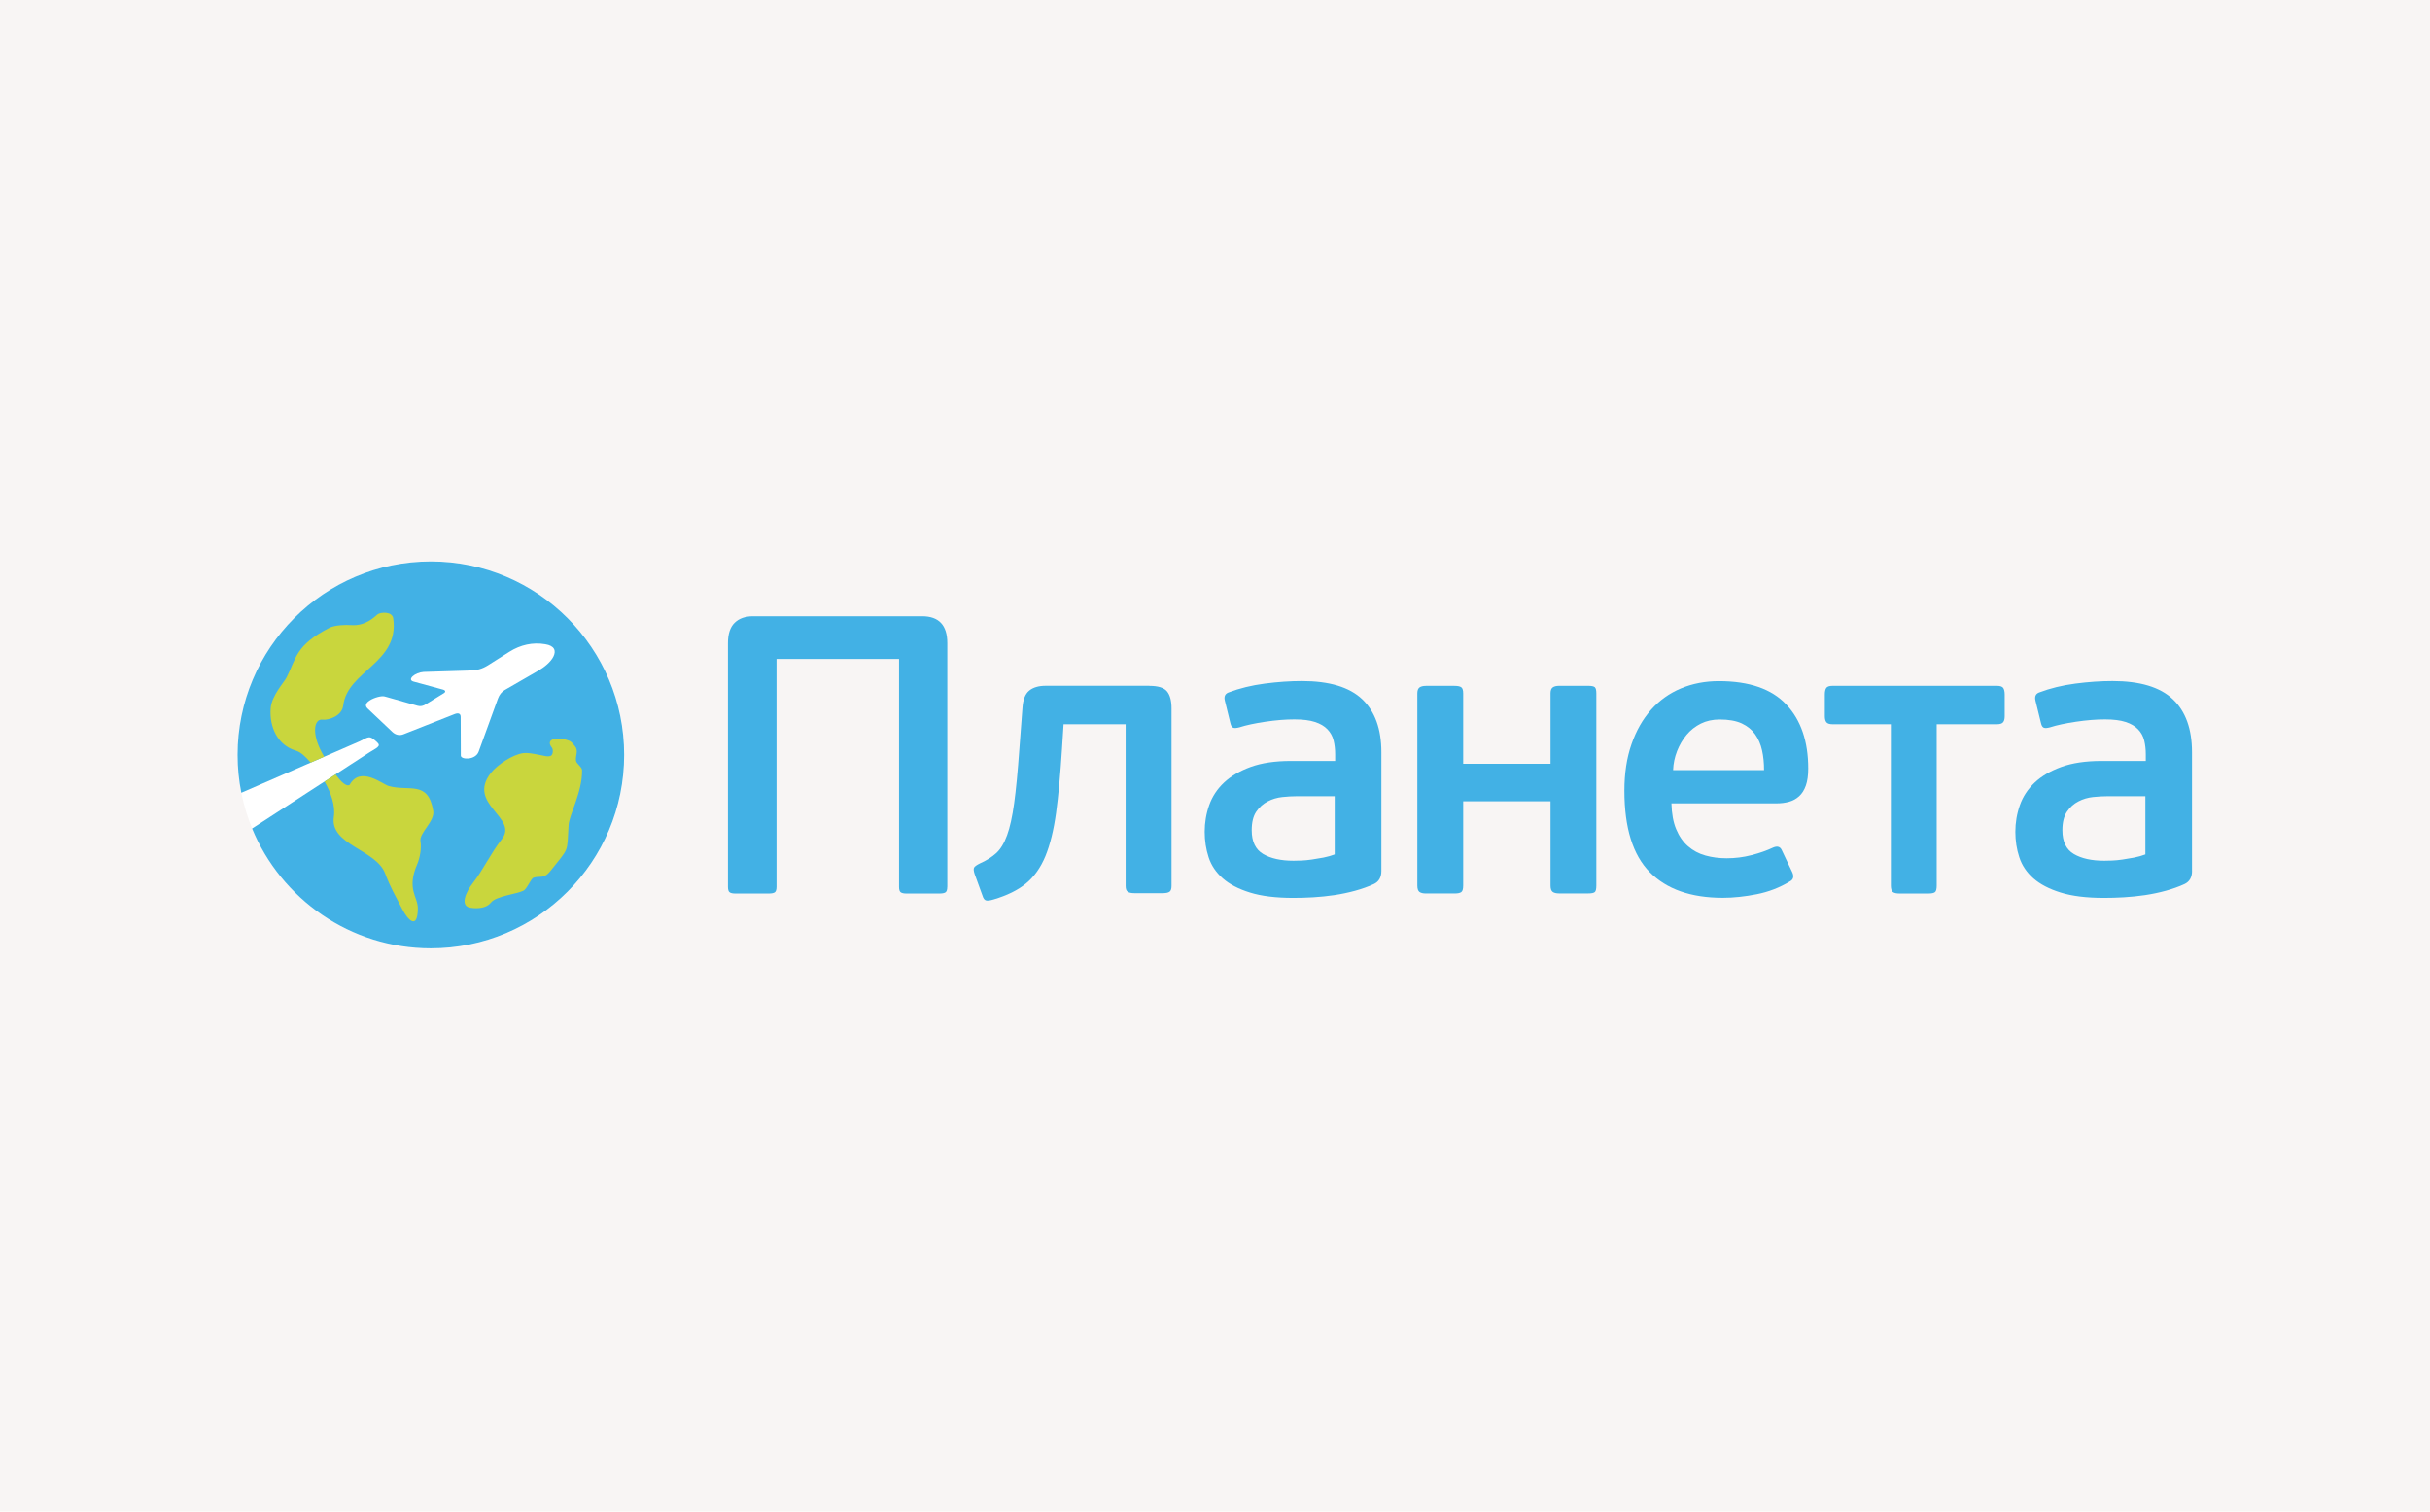
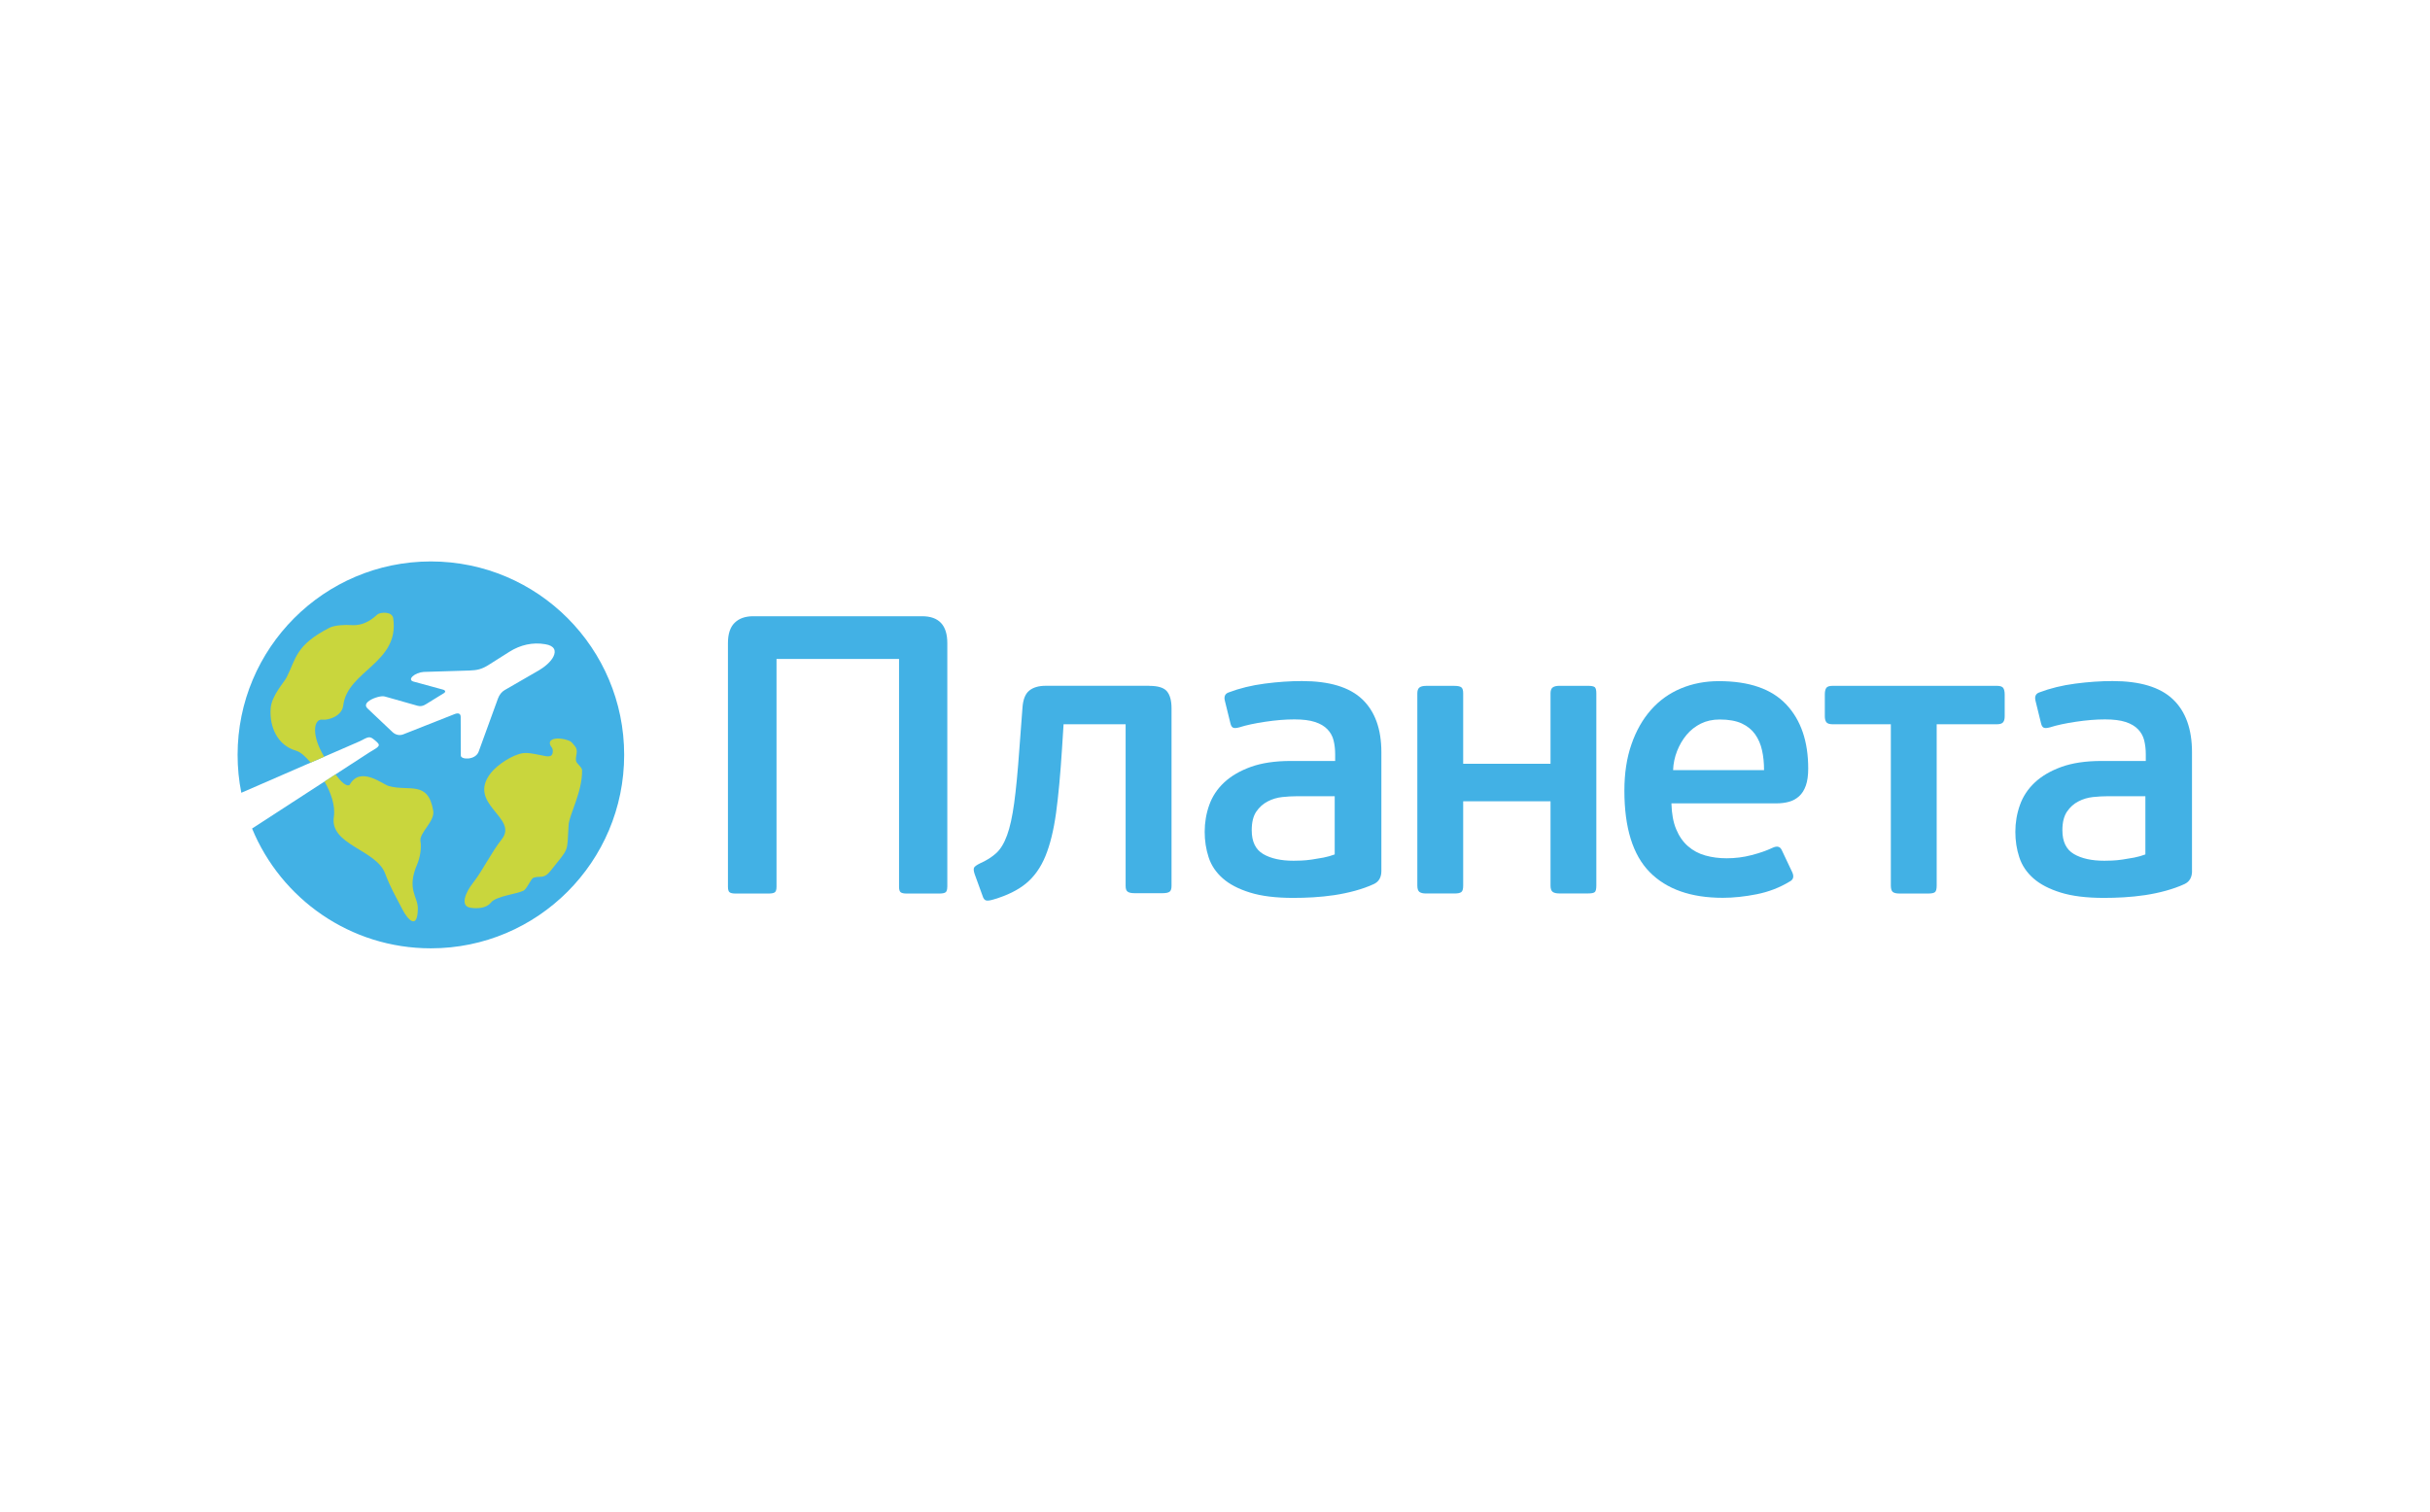
<svg xmlns="http://www.w3.org/2000/svg" width="225" height="140" viewBox="0 0 225 140" fill="none">
-   <rect width="225" height="140" fill="#F8F5F4" />
  <g clip-path="url(#clip0_691_134)">
    <path d="M87.71 82.136C87.71 82.405 87.655 82.578 87.546 82.649C87.436 82.725 87.247 82.759 86.978 82.759H83.939C83.695 82.759 83.519 82.725 83.409 82.649C83.3 82.578 83.245 82.405 83.245 82.136V61.034H71.9V82.136C71.9 82.405 71.841 82.578 71.736 82.649C71.627 82.725 71.438 82.759 71.169 82.759H68.096C67.852 82.759 67.671 82.725 67.566 82.649C67.457 82.578 67.402 82.405 67.402 82.136V59.57C67.402 58.716 67.608 58.084 68.024 57.681C68.436 57.276 69.012 57.075 69.744 57.075H85.372C86.936 57.075 87.714 57.904 87.714 59.566V82.136H87.71Z" fill="#42B1E5" />
    <path d="M106.427 63.525C107.231 63.525 107.773 63.693 108.054 64.034C108.332 64.371 108.475 64.892 108.475 65.595V82.064C108.475 82.329 108.411 82.51 108.289 82.594C108.167 82.679 107.962 82.725 107.672 82.725H105.024C104.755 82.725 104.557 82.683 104.423 82.594C104.288 82.51 104.225 82.329 104.225 82.064V67.081H98.479L98.332 69.386C98.184 71.709 98.004 73.674 97.785 75.281C97.562 76.893 97.234 78.231 96.797 79.296C96.36 80.356 95.759 81.202 95.002 81.825C94.246 82.447 93.245 82.939 92.001 83.306C91.681 83.402 91.45 83.436 91.307 83.398C91.16 83.36 91.051 83.221 90.98 82.978L90.248 80.962C90.147 80.672 90.135 80.47 90.194 80.356C90.256 80.247 90.433 80.116 90.723 79.973C91.333 79.704 91.841 79.384 92.241 79.018C92.644 78.652 92.976 78.105 93.245 77.368C93.514 76.636 93.733 75.643 93.905 74.381C94.078 73.123 94.237 71.457 94.385 69.382L94.674 65.549C94.725 64.8 94.927 64.274 95.292 63.971C95.658 63.668 96.171 63.517 96.827 63.517H106.427V63.525Z" fill="#42B1E5" />
    <path d="M127.905 80.671C127.905 81.256 127.674 81.66 127.211 81.879C126.673 82.127 126.098 82.329 125.471 82.502C124.845 82.674 124.206 82.805 123.55 82.906C122.89 83.003 122.238 83.07 121.592 83.108C120.944 83.146 120.326 83.162 119.742 83.162C118.132 83.162 116.795 82.998 115.736 82.666C114.676 82.338 113.831 81.896 113.21 81.345C112.587 80.794 112.154 80.15 111.91 79.401C111.667 78.656 111.545 77.869 111.545 77.04C111.545 76.186 111.683 75.361 111.965 74.566C112.247 73.771 112.704 73.076 113.34 72.479C113.975 71.882 114.798 71.398 115.807 71.031C116.82 70.665 118.061 70.48 119.527 70.48H123.626V69.858C123.626 69.395 123.576 68.966 123.479 68.574C123.382 68.183 123.192 67.842 122.911 67.548C122.63 67.253 122.247 67.03 121.759 66.87C121.271 66.71 120.637 66.63 119.855 66.63C119.023 66.63 118.124 66.702 117.148 66.849C116.173 66.996 115.378 67.165 114.769 67.362C114.499 67.434 114.306 67.451 114.184 67.4C114.063 67.35 113.979 67.215 113.928 66.996L113.415 64.909C113.315 64.518 113.428 64.261 113.743 64.139C114.769 63.748 115.891 63.474 117.11 63.315C118.329 63.155 119.476 63.079 120.548 63.079C123.088 63.079 124.946 63.639 126.131 64.762C127.312 65.885 127.905 67.522 127.905 69.672V80.671ZM123.588 73.746H120.073C119.657 73.746 119.216 73.771 118.737 73.821C118.262 73.872 117.808 74.002 117.384 74.225C116.954 74.444 116.602 74.764 116.32 75.176C116.038 75.593 115.9 76.165 115.9 76.897C115.9 77.949 116.253 78.681 116.959 79.098C117.665 79.514 118.607 79.721 119.775 79.721C119.947 79.721 120.183 79.716 120.49 79.704C120.792 79.691 121.117 79.662 121.461 79.611C121.801 79.561 122.163 79.502 122.542 79.43C122.92 79.354 123.265 79.258 123.584 79.136V73.746H123.588Z" fill="#42B1E5" />
    <path d="M135.299 82.628C135.177 82.712 134.976 82.754 134.681 82.754H132.033C131.768 82.754 131.566 82.708 131.432 82.611C131.302 82.515 131.234 82.317 131.234 82.022V64.223C131.234 63.954 131.302 63.773 131.432 63.672C131.566 63.576 131.768 63.525 132.033 63.525H134.681C134.971 63.525 135.177 63.567 135.299 63.651C135.421 63.74 135.48 63.925 135.48 64.219V70.741H143.567V64.219C143.567 63.95 143.634 63.769 143.769 63.668C143.904 63.571 144.105 63.521 144.374 63.521H147.044C147.359 63.521 147.569 63.563 147.665 63.647C147.762 63.735 147.809 63.92 147.809 64.215V82.018C147.809 82.338 147.762 82.54 147.665 82.624C147.569 82.708 147.359 82.75 147.044 82.75H144.374C144.105 82.75 143.904 82.704 143.769 82.607C143.634 82.51 143.567 82.313 143.567 82.018V74.217H135.48V82.018C135.48 82.346 135.421 82.544 135.299 82.628Z" fill="#42B1E5" />
    <path d="M159.158 63.087C161.962 63.087 164.043 63.807 165.396 65.25C166.754 66.689 167.427 68.671 167.427 71.183C167.427 71.819 167.355 72.34 167.208 72.757C167.061 73.173 166.855 73.502 166.586 73.746C166.317 73.99 166.006 74.162 165.652 74.259C165.3 74.356 164.913 74.406 164.497 74.406H154.762C154.786 75.357 154.93 76.157 155.203 76.805C155.472 77.453 155.838 77.979 156.3 78.378C156.762 78.782 157.3 79.069 157.91 79.237C158.519 79.409 159.18 79.493 159.885 79.493C160.663 79.493 161.437 79.397 162.189 79.199C162.945 79.005 163.605 78.77 164.165 78.505C164.556 78.332 164.825 78.408 164.972 78.723L165.96 80.81C166.127 81.202 166.044 81.484 165.703 81.652C164.779 82.212 163.765 82.603 162.664 82.822C161.567 83.04 160.516 83.154 159.52 83.154C156.565 83.154 154.311 82.359 152.748 80.772C151.188 79.186 150.406 76.67 150.406 73.228C150.406 71.617 150.625 70.182 151.066 68.924C151.503 67.665 152.109 66.605 152.878 65.738C153.647 64.871 154.568 64.211 155.64 63.761C156.72 63.31 157.893 63.087 159.158 63.087ZM159.234 66.639C158.574 66.639 157.99 66.769 157.481 67.022C156.965 67.278 156.527 67.627 156.161 68.065C155.795 68.507 155.501 69.008 155.283 69.567C155.064 70.131 154.938 70.716 154.917 71.326H163.337C163.337 70.665 163.278 70.055 163.152 69.496C163.03 68.936 162.815 68.44 162.513 68.011C162.206 67.581 161.794 67.249 161.268 67.001C160.739 66.761 160.062 66.639 159.234 66.639Z" fill="#42B1E5" />
    <path d="M179.323 67.081V82.026C179.323 82.346 179.269 82.548 179.159 82.632C179.05 82.717 178.844 82.758 178.55 82.758H175.888C175.594 82.758 175.384 82.712 175.262 82.615C175.141 82.519 175.078 82.321 175.078 82.026V67.081H169.697C169.407 67.081 169.209 67.017 169.112 66.895C169.016 66.773 168.965 66.592 168.965 66.344V64.329C168.965 64.059 169.007 63.857 169.096 63.723C169.179 63.588 169.386 63.521 169.697 63.521H184.884C185.204 63.521 185.401 63.588 185.489 63.723C185.574 63.857 185.62 64.059 185.62 64.329V66.344C185.62 66.588 185.574 66.773 185.473 66.895C185.376 67.017 185.182 67.081 184.888 67.081H179.323Z" fill="#42B1E5" />
    <path d="M202.967 80.671C202.967 81.256 202.736 81.66 202.274 81.879C201.74 82.127 201.155 82.329 200.534 82.502C199.911 82.674 199.273 82.805 198.613 82.906C197.953 83.003 197.301 83.07 196.654 83.108C196.006 83.146 195.388 83.162 194.804 83.162C193.194 83.162 191.857 82.998 190.798 82.666C189.739 82.338 188.894 81.896 188.271 81.345C187.65 80.794 187.217 80.15 186.973 79.401C186.725 78.656 186.607 77.869 186.607 77.04C186.607 76.186 186.746 75.361 187.028 74.566C187.309 73.771 187.767 73.076 188.402 72.479C189.037 71.882 189.861 71.398 190.87 71.031C191.883 70.665 193.122 70.48 194.59 70.48H198.684V69.858C198.684 69.395 198.633 68.966 198.537 68.574C198.44 68.183 198.251 67.842 197.969 67.548C197.688 67.253 197.305 67.03 196.818 66.87C196.33 66.71 195.695 66.63 194.913 66.63C194.085 66.63 193.181 66.702 192.206 66.849C191.231 66.996 190.437 67.165 189.827 67.362C189.558 67.434 189.365 67.451 189.243 67.4C189.121 67.35 189.037 67.215 188.986 66.996L188.474 64.909C188.377 64.518 188.486 64.261 188.801 64.139C189.827 63.748 190.949 63.474 192.168 63.315C193.388 63.155 194.535 63.079 195.607 63.079C198.142 63.079 200.004 63.639 201.19 64.762C202.375 65.885 202.963 67.522 202.963 69.672V80.671H202.967ZM198.651 73.746H195.136C194.724 73.746 194.279 73.771 193.799 73.821C193.325 73.872 192.87 74.002 192.446 74.225C192.017 74.444 191.664 74.764 191.386 75.176C191.105 75.593 190.962 76.165 190.962 76.897C190.962 77.949 191.315 78.681 192.026 79.098C192.732 79.514 193.674 79.721 194.842 79.721C195.01 79.721 195.25 79.716 195.557 79.704C195.859 79.691 196.183 79.662 196.523 79.611C196.864 79.561 197.226 79.502 197.604 79.43C197.982 79.354 198.327 79.258 198.646 79.136V73.746H198.651Z" fill="#42B1E5" />
    <path fill-rule="evenodd" clip-rule="evenodd" d="M57.801 69.917C57.801 79.809 49.789 87.833 39.903 87.833C30.016 87.833 22.004 79.813 22.004 69.917C22.004 60.028 30.008 52.013 39.882 52H39.928C49.798 52.013 57.801 60.028 57.801 69.917Z" fill="white" />
    <path fill-rule="evenodd" clip-rule="evenodd" d="M39.878 52C30.003 52.013 22 60.028 22 69.917C22 71.12 22.118 72.29 22.345 73.426L33.312 68.654C34.178 68.212 34.211 68.141 34.749 68.595C35.288 69.05 35.191 69.105 34.211 69.681L23.341 76.737C26.023 83.251 32.425 87.833 39.895 87.833C49.781 87.833 57.793 79.813 57.793 69.917C57.793 60.028 49.794 52.013 39.916 52H39.878ZM51.244 60.811C51.005 61.303 50.399 61.791 49.92 62.073L46.721 63.92C46.469 64.068 46.238 64.337 46.107 64.699L44.321 69.614C44.027 70.422 42.673 70.375 42.669 69.98L42.656 66.424C42.665 66.079 42.434 66.012 42.118 66.129L37.33 68.019C36.965 68.158 36.599 68.044 36.342 67.804L34.018 65.604C33.846 65.435 33.85 65.267 33.955 65.12C34.19 64.792 34.918 64.522 35.359 64.489C35.535 64.472 35.67 64.518 35.83 64.564L38.667 65.368C38.949 65.448 39.184 65.385 39.436 65.225L41.122 64.186C41.261 64.102 41.278 63.942 41.013 63.87L38.297 63.13C37.642 62.953 38.423 62.284 39.226 62.233L43.463 62.103C44.165 62.082 44.607 61.981 45.208 61.606L47.175 60.361C48.184 59.725 49.332 59.465 50.483 59.666C51.358 59.805 51.509 60.273 51.244 60.811Z" fill="#42B1E5" />
    <path fill-rule="evenodd" clip-rule="evenodd" d="M29.782 69.664C28.882 67.998 29.029 66.529 29.899 66.656C30.299 66.71 31.656 66.395 31.782 65.338C32.169 62.128 36.978 61.409 36.415 57.31C36.356 56.595 35.213 56.692 34.956 56.906C34.649 57.159 33.834 58 32.497 57.895C32.005 57.857 31.001 57.887 30.492 58.148C27.344 59.776 27.432 60.983 26.537 62.738C26.293 63.222 25.154 64.413 25.061 65.608C24.931 67.333 25.704 69.025 27.377 69.517C27.856 69.66 28.26 70.047 28.764 70.632L30.013 70.089C29.929 69.933 29.849 69.79 29.782 69.664ZM40.114 75.092C39.627 72.235 37.886 73.346 35.973 72.795C35.427 72.639 33.35 70.901 32.375 72.694C32.068 72.891 31.564 72.399 31.068 71.73L30.051 72.391C30.631 73.4 31.068 74.612 30.912 75.652C30.513 78.265 34.826 78.673 35.662 80.903C36.163 82.233 36.566 82.885 37.264 84.236C37.748 85.178 38.66 86.175 38.689 84.164C38.71 83.045 37.625 82.388 38.622 80.061C38.878 79.468 39.046 78.576 38.933 77.915C38.798 77.129 40.282 76.085 40.114 75.092ZM48.454 69.752C47.453 69.887 46.037 70.842 45.453 71.587C43.178 74.482 48.042 75.715 46.465 77.722C45.482 78.968 44.696 80.625 43.813 81.749C43.031 82.742 42.666 83.861 43.46 84.05C43.788 84.13 44.923 84.261 45.461 83.592C45.936 82.994 47.79 82.822 48.454 82.502C48.819 82.325 49.139 81.378 49.412 81.29C50.009 81.088 50.346 81.458 50.976 80.659C52.733 78.425 52.489 79.085 52.649 76.409C52.7 75.471 53.927 73.354 53.897 71.339C53.893 71.036 53.376 70.746 53.334 70.455C53.263 69.984 53.603 69.534 53.221 69.092C53.074 68.928 52.939 68.696 52.691 68.604C51.598 68.183 50.442 68.427 51.102 69.248C51.237 69.416 51.224 69.95 50.955 70.022C50.694 70.093 50.56 70.043 49.87 69.904C49.341 69.795 48.807 69.702 48.454 69.752Z" fill="#C9D63D" />
  </g>
  <defs>
    <clipPath id="clip0_691_134">
      <rect width="181" height="36" fill="white" transform="translate(22 52)" />
    </clipPath>
  </defs>
</svg>